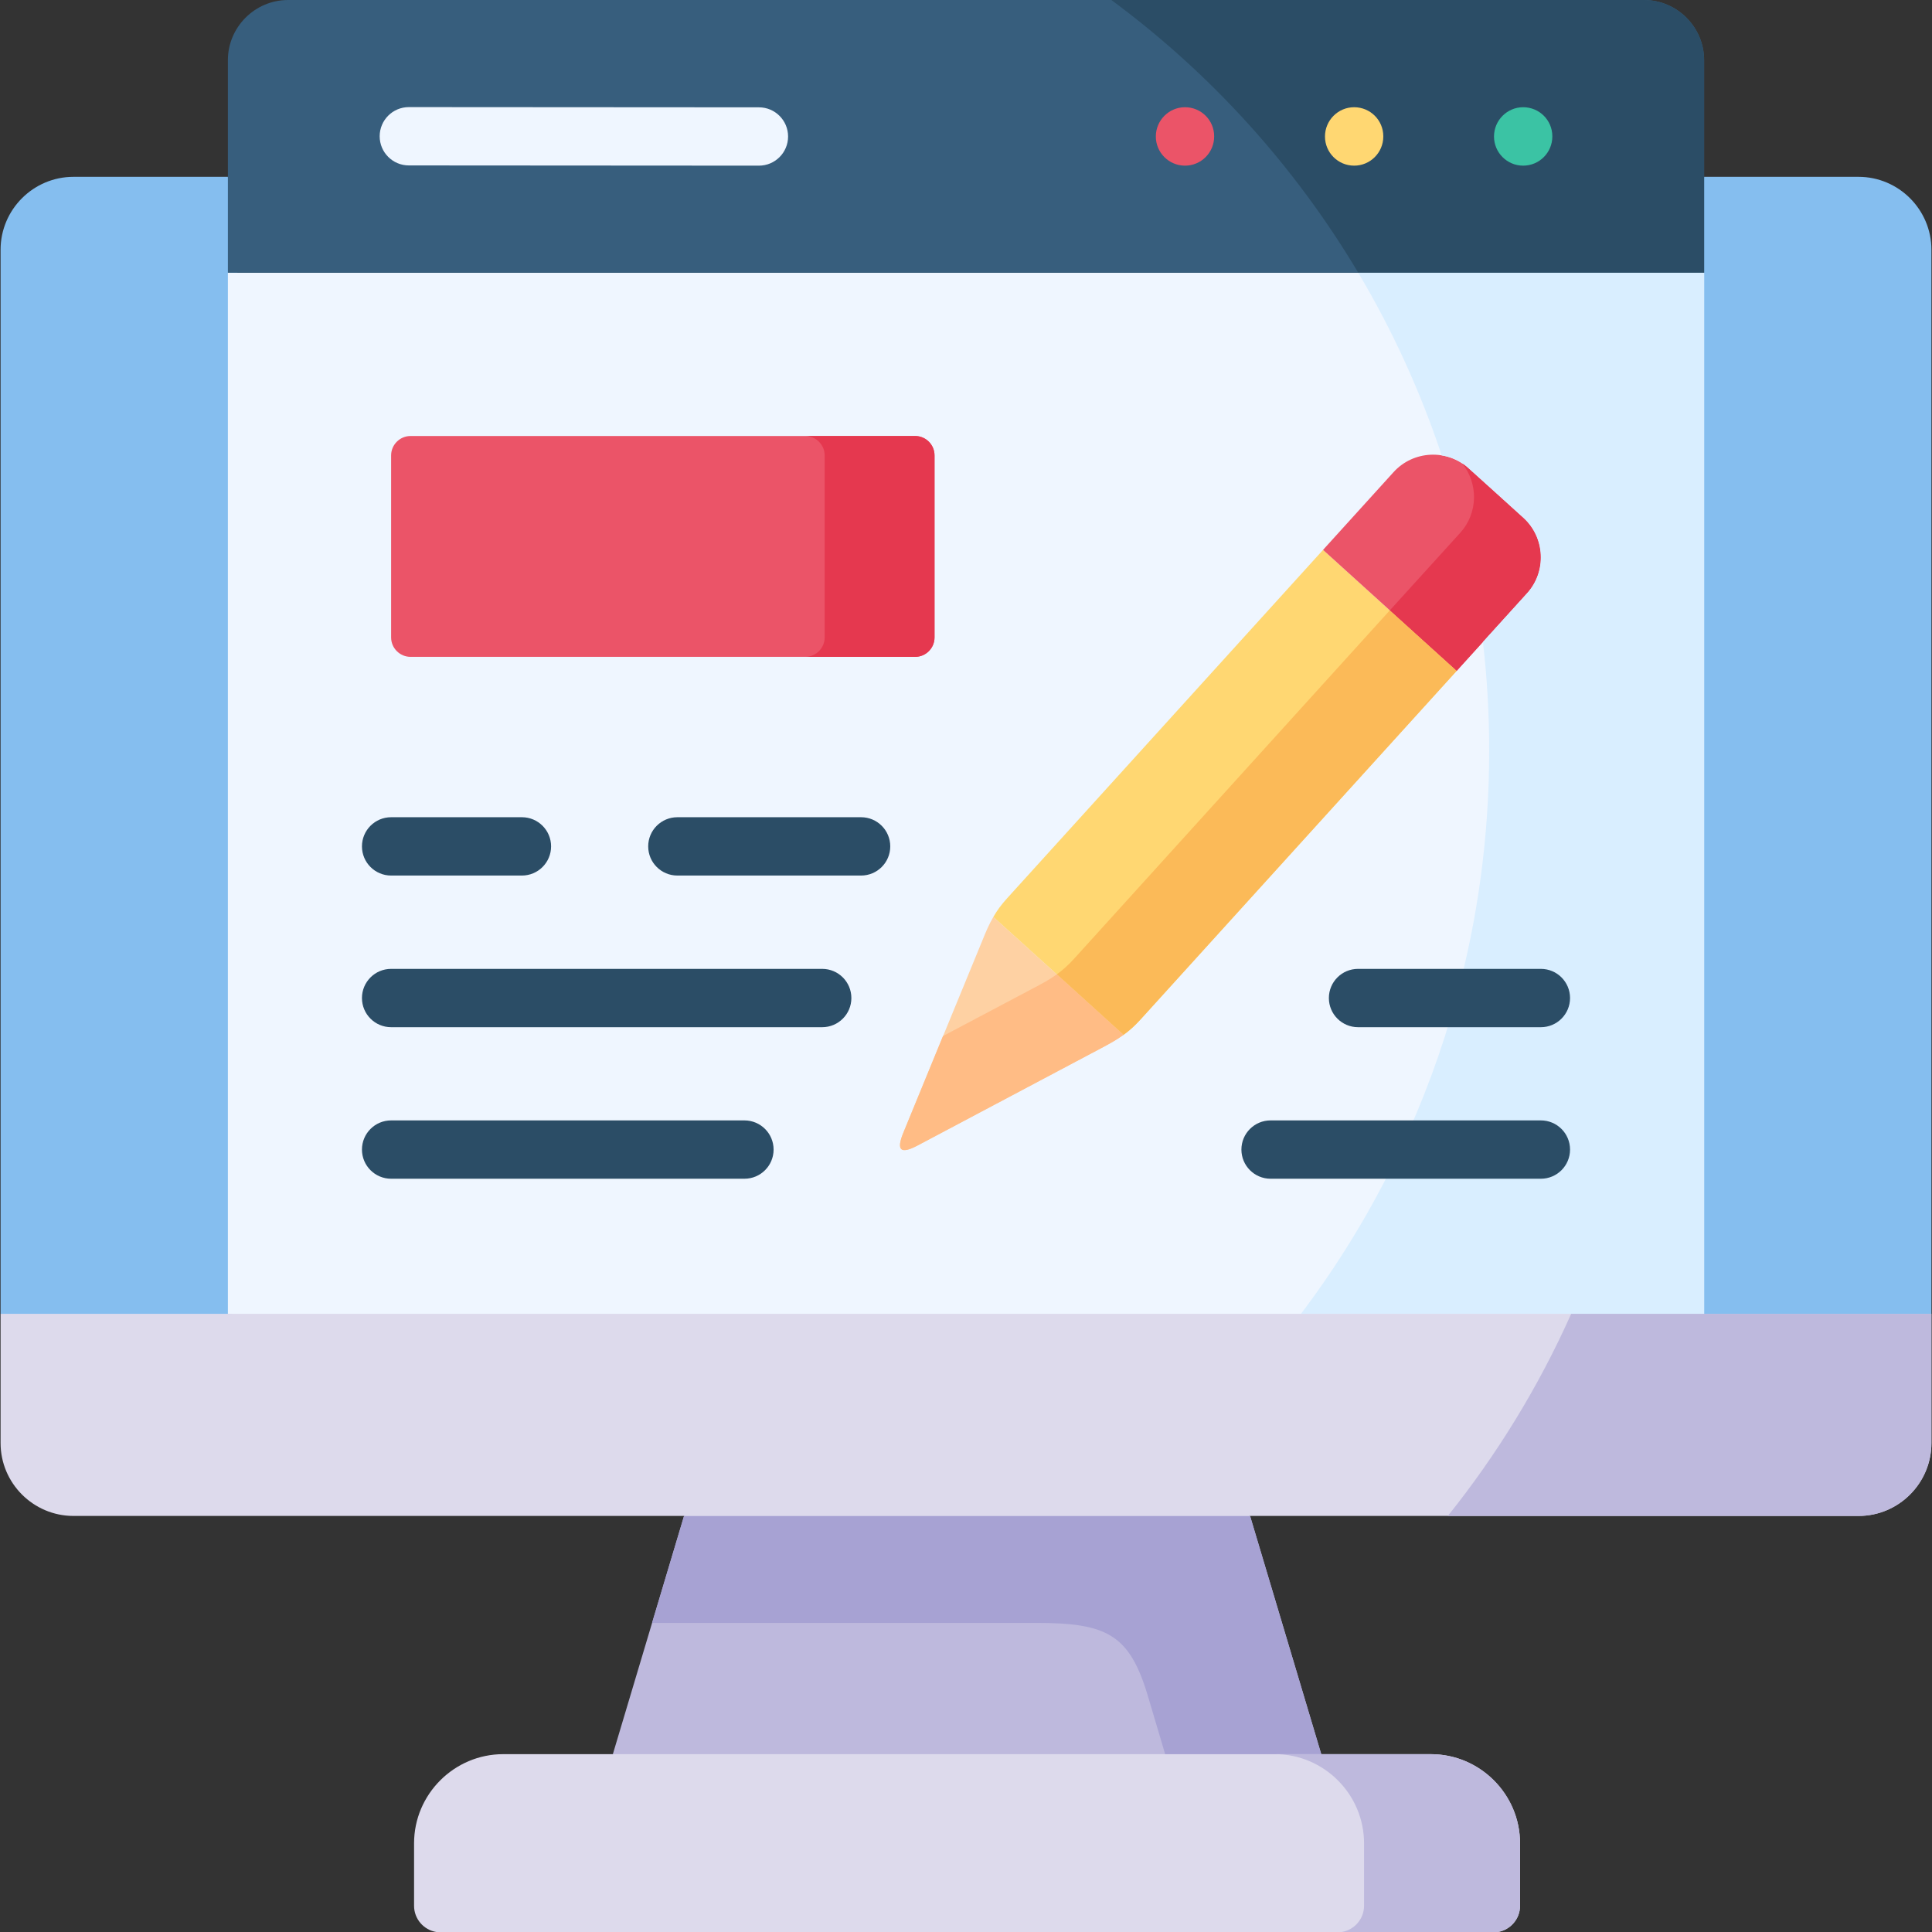
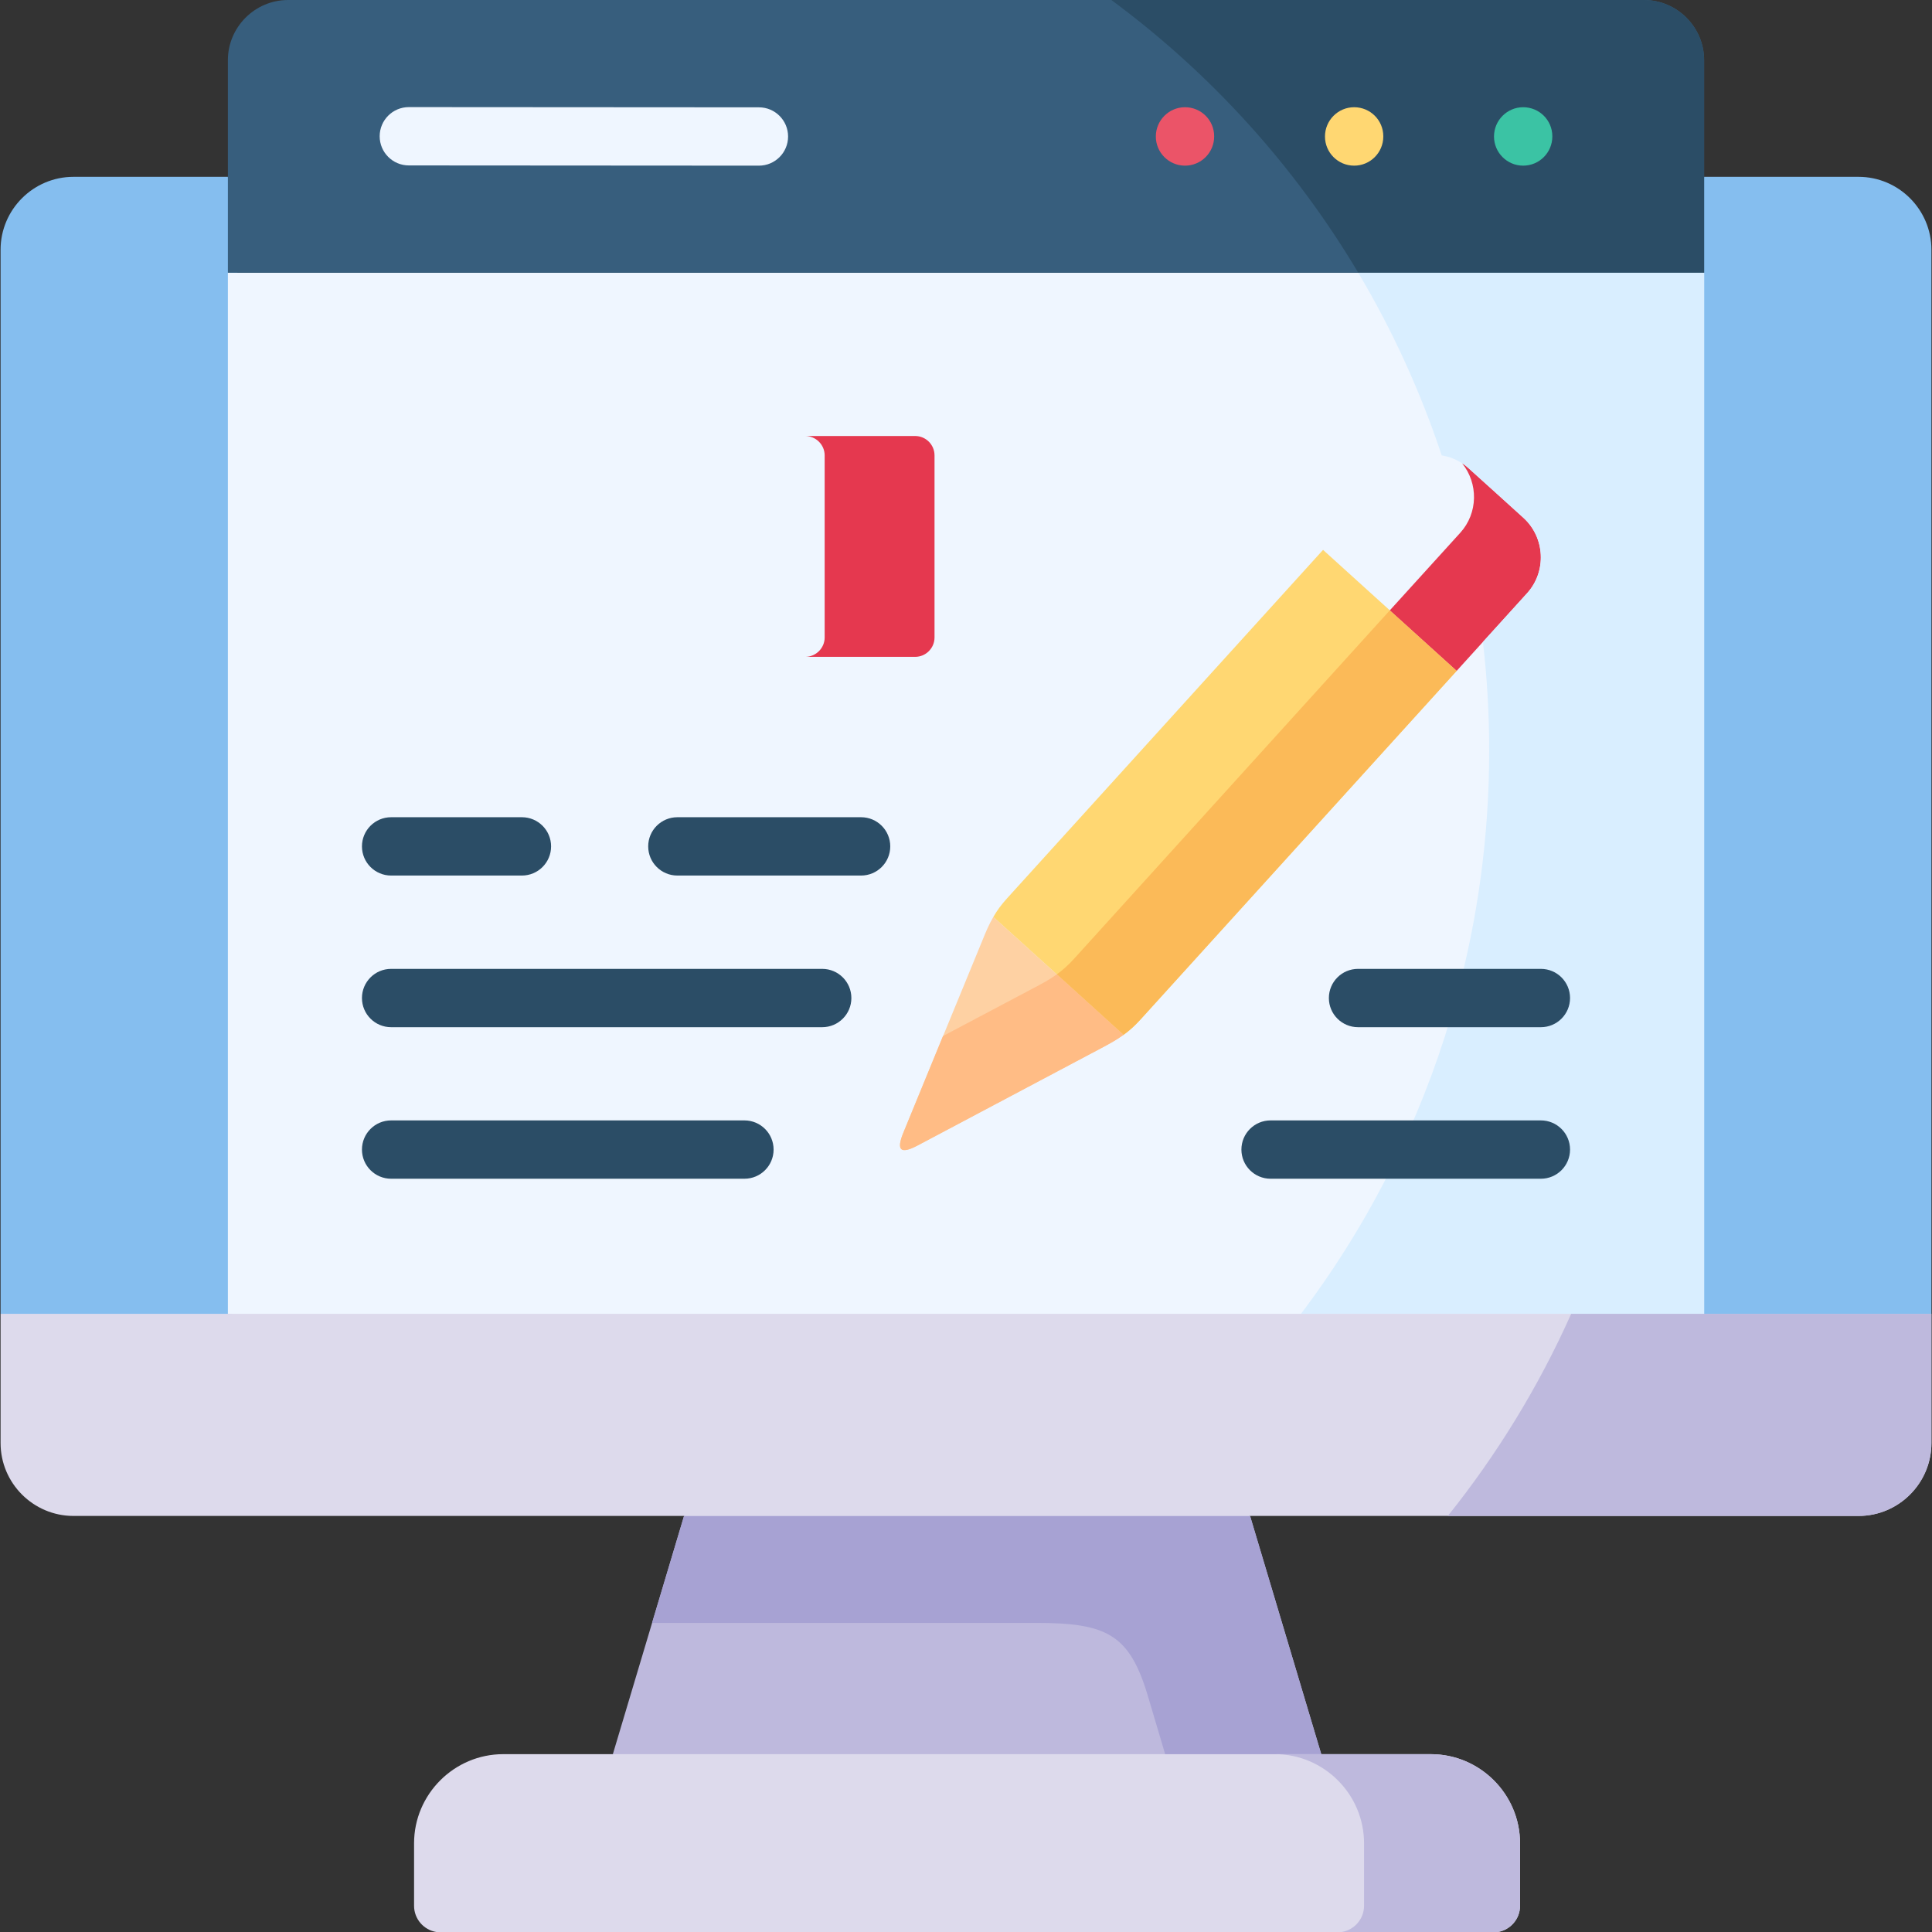
<svg xmlns="http://www.w3.org/2000/svg" id="Capa_1" enable-background="new 0 0 512 512" height="512" viewBox="0 0 512 512" width="512">
  <rect x="0" y="0" width="512" height="512" fill="#333333" stroke="none" />
  <g>
    <g>
      <path clip-rule="evenodd" d="m.155 348.174 92.482 23.357-32.245-324.669h-40.926c-10.63 0-19.311 8.681-19.311 19.312v282z" fill="#85beef" fill-rule="evenodd" />
    </g>
    <g>
      <path clip-rule="evenodd" d="m422.759 358.243 89.086-10.069v-282c0-10.63-8.681-19.312-19.311-19.312h-40.926z" fill="#85beef" fill-rule="evenodd" />
    </g>
    <g>
      <path clip-rule="evenodd" d="m162.411 464.872 93.87 23.623 93.869-23.623-18.868-63.133-75.297-26.782-74.706 26.782z" fill="#beb9dd" fill-rule="evenodd" />
    </g>
    <g>
      <path clip-rule="evenodd" d="m115.639 512h281.284c3.337-.532 5.906-3.455 5.906-6.939v-16.566c0-12.993-10.63-23.623-23.622-23.623h-29.057-187.739-29.056c-12.992 0-23.622 10.63-23.622 23.623v16.566c0 3.484 2.569 6.407 5.906 6.939z" fill="#dddaec" fill-rule="evenodd" />
    </g>
    <g>
      <path clip-rule="evenodd" d="m172.805 430.087h101.872c18.691 0 24.656 3.101 29.498 19.282l4.606 15.503h41.369l-18.868-63.133h-150.003z" fill="#a7a2d3" fill-rule="evenodd" />
    </g>
    <g>
      <path clip-rule="evenodd" d="m355.583 512h41.339c3.337-.561 5.906-3.455 5.906-6.939v-16.566c0-12.993-10.63-23.623-23.622-23.623h-29.056-12.284c12.992 0 23.622 10.63 23.622 23.623v16.566c.001 3.484-2.568 6.378-5.905 6.939z" fill="#beb9dd" fill-rule="evenodd" />
    </g>
    <g>
      <path clip-rule="evenodd" d="m60.392 348.174 195.593 26.783 195.623-26.783v-275.887h-391.216z" fill="#eff6ff" fill-rule="evenodd" />
    </g>
    <g>
      <path clip-rule="evenodd" d="m243.141 303.586 48.574-25.749c2.156-1.152 4.104-2.185 6.053-3.603l-34.518-31.241c-1.211 2.067-2.037 4.075-2.953 6.349l-20.906 50.849c-.974 2.362-1.122 3.78-.532 4.341.62.56 2.037.235 4.282-.946z" fill="#fed1a3" fill-rule="evenodd" />
    </g>
    <g>
      <path clip-rule="evenodd" d="m263.249 242.993 34.518 31.241c1.476-1.063 2.953-2.362 4.547-4.134l83.712-92.307-35.404-32.068-83.682 92.278c-1.624 1.771-2.776 3.395-3.691 4.99z" fill="#ffd772" fill-rule="evenodd" />
    </g>
    <g>
-       <path clip-rule="evenodd" d="m350.622 145.725 35.404 32.068 18.662-20.582c5.226-5.758 4.784-14.764-.974-19.991l-7.205-6.526-7.234-6.526c-5.758-5.256-14.764-4.813-19.99.974z" fill="#eb5468" fill-rule="evenodd" />
-     </g>
+       </g>
    <g>
-       <path clip-rule="evenodd" d="m108.788 174.072h133.732c2.835 0 5.138-2.303 5.138-5.138v-48.25c0-2.835-2.303-5.138-5.138-5.138h-133.732c-2.805 0-5.138 2.303-5.138 5.138v48.25c0 2.835 2.333 5.138 5.138 5.138z" fill="#eb5468" fill-rule="evenodd" />
-     </g>
+       </g>
    <g>
      <path clip-rule="evenodd" d="m60.392 72.287h391.217v-25.425-30.916c0-8.77-7.175-15.946-15.945-15.946h-359.327c-8.77 0-15.945 7.176-15.945 15.946v30.917z" fill="#375e7d" fill-rule="evenodd" />
    </g>
    <g>
      <path clip-rule="evenodd" d="m243.141 303.586 48.574-25.749c2.156-1.152 4.104-2.185 6.053-3.603l-17.688-16.034c-1.978 1.447-3.898 2.451-6.083 3.603l-24.095 12.756-10.512 25.631c-.974 2.362-1.122 3.78-.532 4.341.621.561 2.038.236 4.283-.945z" fill="#ffbc85" fill-rule="evenodd" />
    </g>
    <g>
-       <path clip-rule="evenodd" d="m368.31 161.759 17.717 16.034 18.662-20.582c5.226-5.758 4.784-14.764-.974-19.991l-7.205-6.526-7.234-6.526c-.561-.532-1.152-1.004-1.801-1.388 4.311 5.315 4.252 13.199-.502 18.426z" fill="#e5384f" fill-rule="evenodd" />
+       <path clip-rule="evenodd" d="m368.31 161.759 17.717 16.034 18.662-20.582c5.226-5.758 4.784-14.764-.974-19.991l-7.205-6.526-7.234-6.526c-.561-.532-1.152-1.004-1.801-1.388 4.311 5.315 4.252 13.199-.502 18.426" fill="#e5384f" fill-rule="evenodd" />
    </g>
    <g>
      <path clip-rule="evenodd" d="m280.08 258.2 17.687 16.034c1.476-1.063 2.953-2.362 4.547-4.134l83.712-92.307-17.717-16.034-83.682 92.337c-1.594 1.742-3.07 3.041-4.547 4.104z" fill="#fbba58" fill-rule="evenodd" />
    </g>
    <g>
      <path clip-rule="evenodd" d="m294.519 0c26.28 19.4 48.603 43.998 65.434 72.287h91.655v-25.425-30.916c0-8.77-7.175-15.946-15.945-15.946z" fill="#2b4d66" fill-rule="evenodd" />
    </g>
    <g>
      <path clip-rule="evenodd" d="m396.509 130.695 7.205 6.526c5.758 5.227 6.201 14.233.974 19.991l-11.693 12.904c1.093 9.449 1.654 19.076 1.654 28.82 0 22.708-3.041 44.677-8.74 65.554-3.78 13.908-8.77 27.344-14.823 40.159-7.293 15.473-16.122 30.031-26.309 43.525h106.832v-275.887h-91.655c9.006 15.148 16.447 31.36 22.116 48.398 1.89.295 3.75 1.004 5.404 2.097.65.384 1.24.856 1.801 1.388z" fill="#d9eeff" fill-rule="evenodd" />
    </g>
    <g>
      <path clip-rule="evenodd" d="m218.544 120.684v48.25c0 2.835-2.333 5.138-5.167 5.138h29.144c2.835 0 5.138-2.303 5.138-5.138v-48.25c0-2.835-2.303-5.138-5.138-5.138h-29.144c2.834 0 5.167 2.303 5.167 5.138z" fill="#e5384f" fill-rule="evenodd" />
    </g>
    <g>
      <path d="m403.655 43.9c-4.268 0-7.728-3.46-7.728-7.728s3.46-7.757 7.728-7.757 7.728 3.431 7.728 7.699v.059c0 4.268-3.46 7.727-7.728 7.727z" fill="#3bc3a4" />
    </g>
    <g>
      <path d="m358.861 43.9c-4.268 0-7.728-3.46-7.728-7.728s3.46-7.757 7.728-7.757 7.728 3.431 7.728 7.699v.059c0 4.268-3.46 7.727-7.728 7.727z" fill="#ffd772" />
    </g>
    <g>
      <path d="m314.037 43.9c-4.268 0-7.728-3.46-7.728-7.728s3.46-7.757 7.728-7.757 7.728 3.431 7.728 7.699v.059c0 4.268-3.46 7.727-7.728 7.727z" fill="#eb5468" />
    </g>
    <g>
      <path d="m201.122 43.9c-.002 0-.003 0-.005 0l-92.777-.059c-4.268-.003-7.725-3.465-7.723-7.733.003-4.266 3.462-7.723 7.728-7.723h.005l92.777.059c4.268.003 7.725 3.465 7.723 7.733-.003 4.267-3.462 7.723-7.728 7.723z" fill="#eff6ff" />
    </g>
    <g>
      <path d="m228.199 232.029h-48.692c-4.268 0-7.728-3.46-7.728-7.728s3.46-7.728 7.728-7.728h48.692c4.268 0 7.728 3.46 7.728 7.728s-3.46 7.728-7.728 7.728zm-89.883 0h-34.666c-4.268 0-7.728-3.46-7.728-7.728s3.46-7.728 7.728-7.728h34.666c4.268 0 7.728 3.46 7.728 7.728s-3.46 7.728-7.728 7.728z" fill="#2b4d66" />
    </g>
    <g>
      <path d="m217.894 272.217h-114.244c-4.268 0-7.728-3.46-7.728-7.728s3.46-7.728 7.728-7.728h114.244c4.268 0 7.728 3.46 7.728 7.728s-3.46 7.728-7.728 7.728z" fill="#2b4d66" />
    </g>
    <g>
      <path d="m197.284 312.376h-93.634c-4.268 0-7.728-3.46-7.728-7.728s3.46-7.728 7.728-7.728h93.633c4.268 0 7.728 3.46 7.728 7.728 0 4.269-3.46 7.728-7.727 7.728z" fill="#2b4d66" />
    </g>
    <g>
      <path d="m408.35 312.376h-71.635c-4.268 0-7.728-3.46-7.728-7.728s3.46-7.728 7.728-7.728h71.635c4.268 0 7.728 3.46 7.728 7.728-.001 4.269-3.46 7.728-7.728 7.728z" fill="#2b4d66" />
    </g>
    <g>
      <path d="m408.35 272.217h-48.456c-4.268 0-7.728-3.46-7.728-7.728s3.46-7.728 7.728-7.728h48.456c4.268 0 7.728 3.46 7.728 7.728-.001 4.268-3.46 7.728-7.728 7.728z" fill="#2b4d66" />
    </g>
    <g>
      <path clip-rule="evenodd" d="m331.282 401.739h161.252c10.63 0 19.311-8.681 19.311-19.312v-34.253h-60.237-391.216-60.237v34.253c0 10.63 8.681 19.312 19.311 19.312h161.814z" fill="#dddaec" fill-rule="evenodd" />
    </g>
    <g>
      <path clip-rule="evenodd" d="m383.694 401.739h108.84c10.63 0 19.311-8.681 19.311-19.312v-34.253h-60.237-35.227c-8.622 19.312-19.665 37.295-32.687 53.565z" fill="#beb9dd" fill-rule="evenodd" />
    </g>
  </g>
</svg>